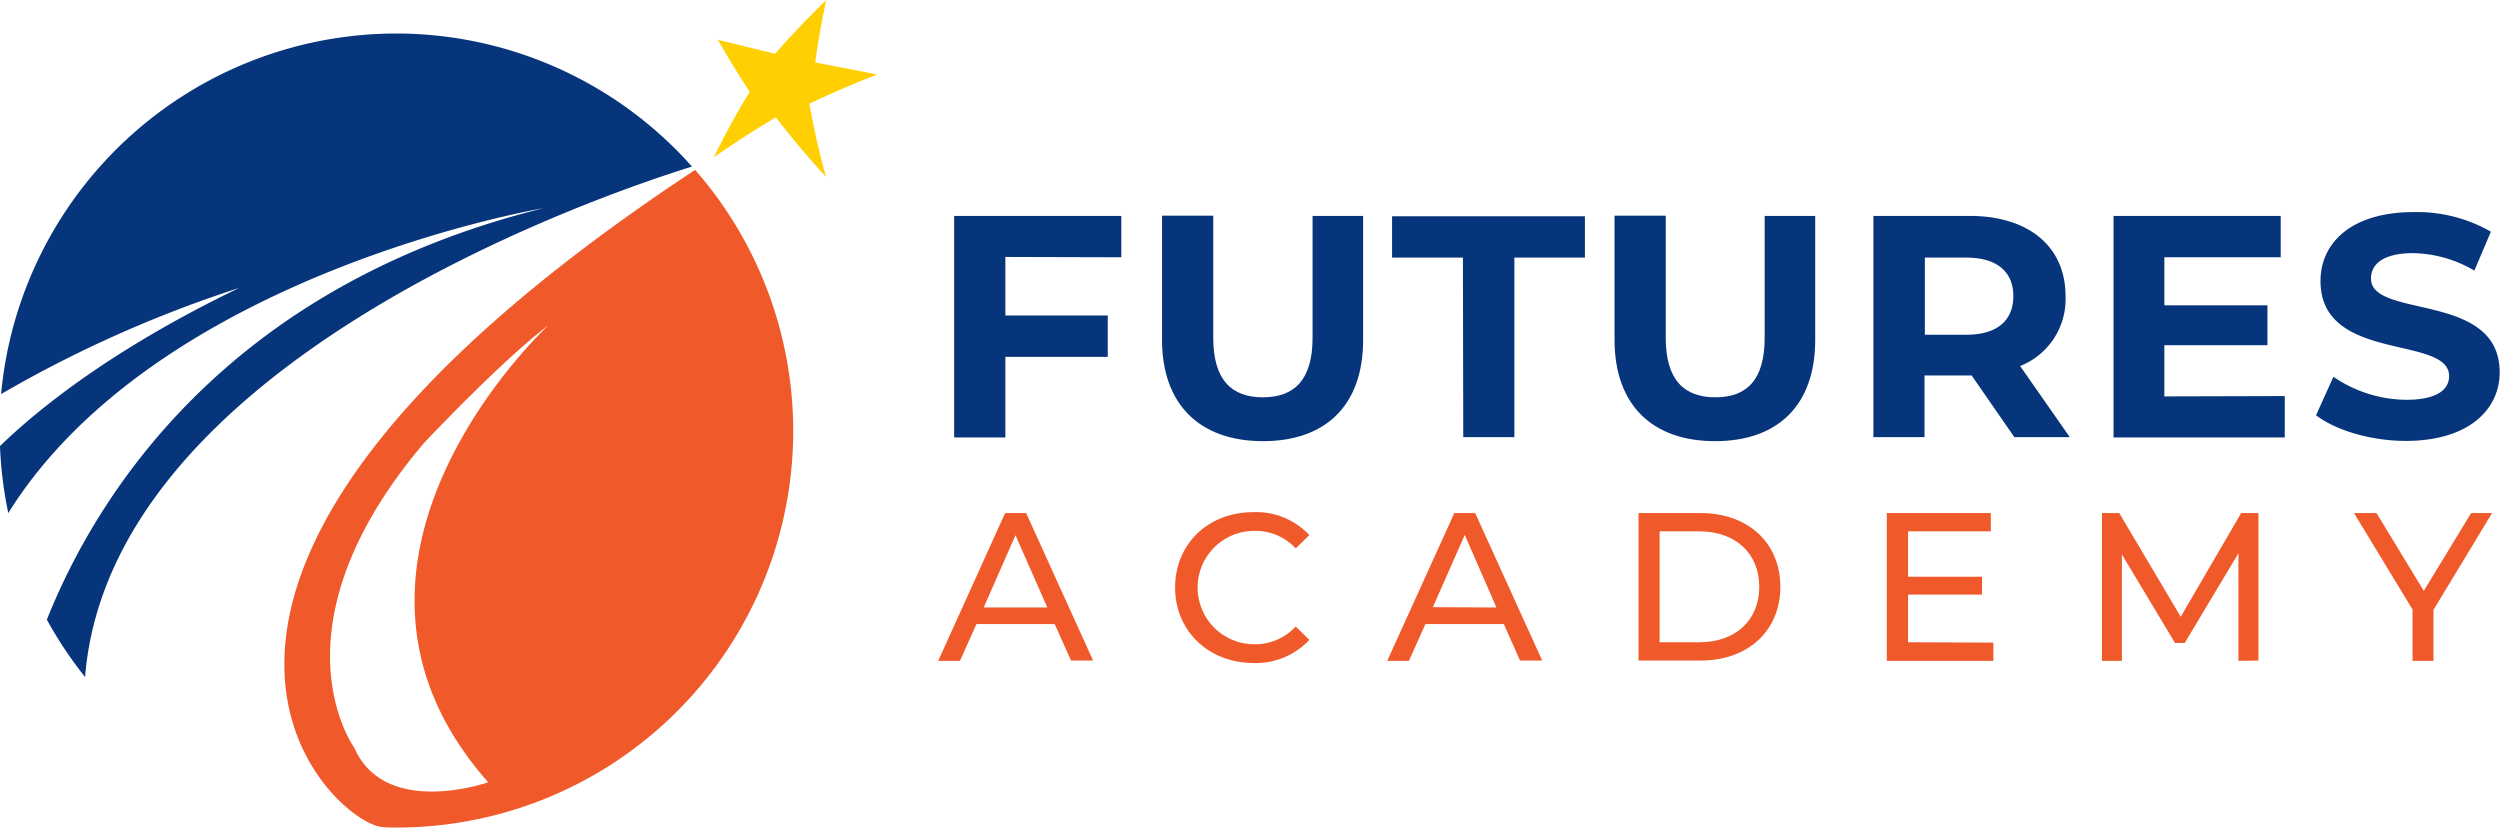
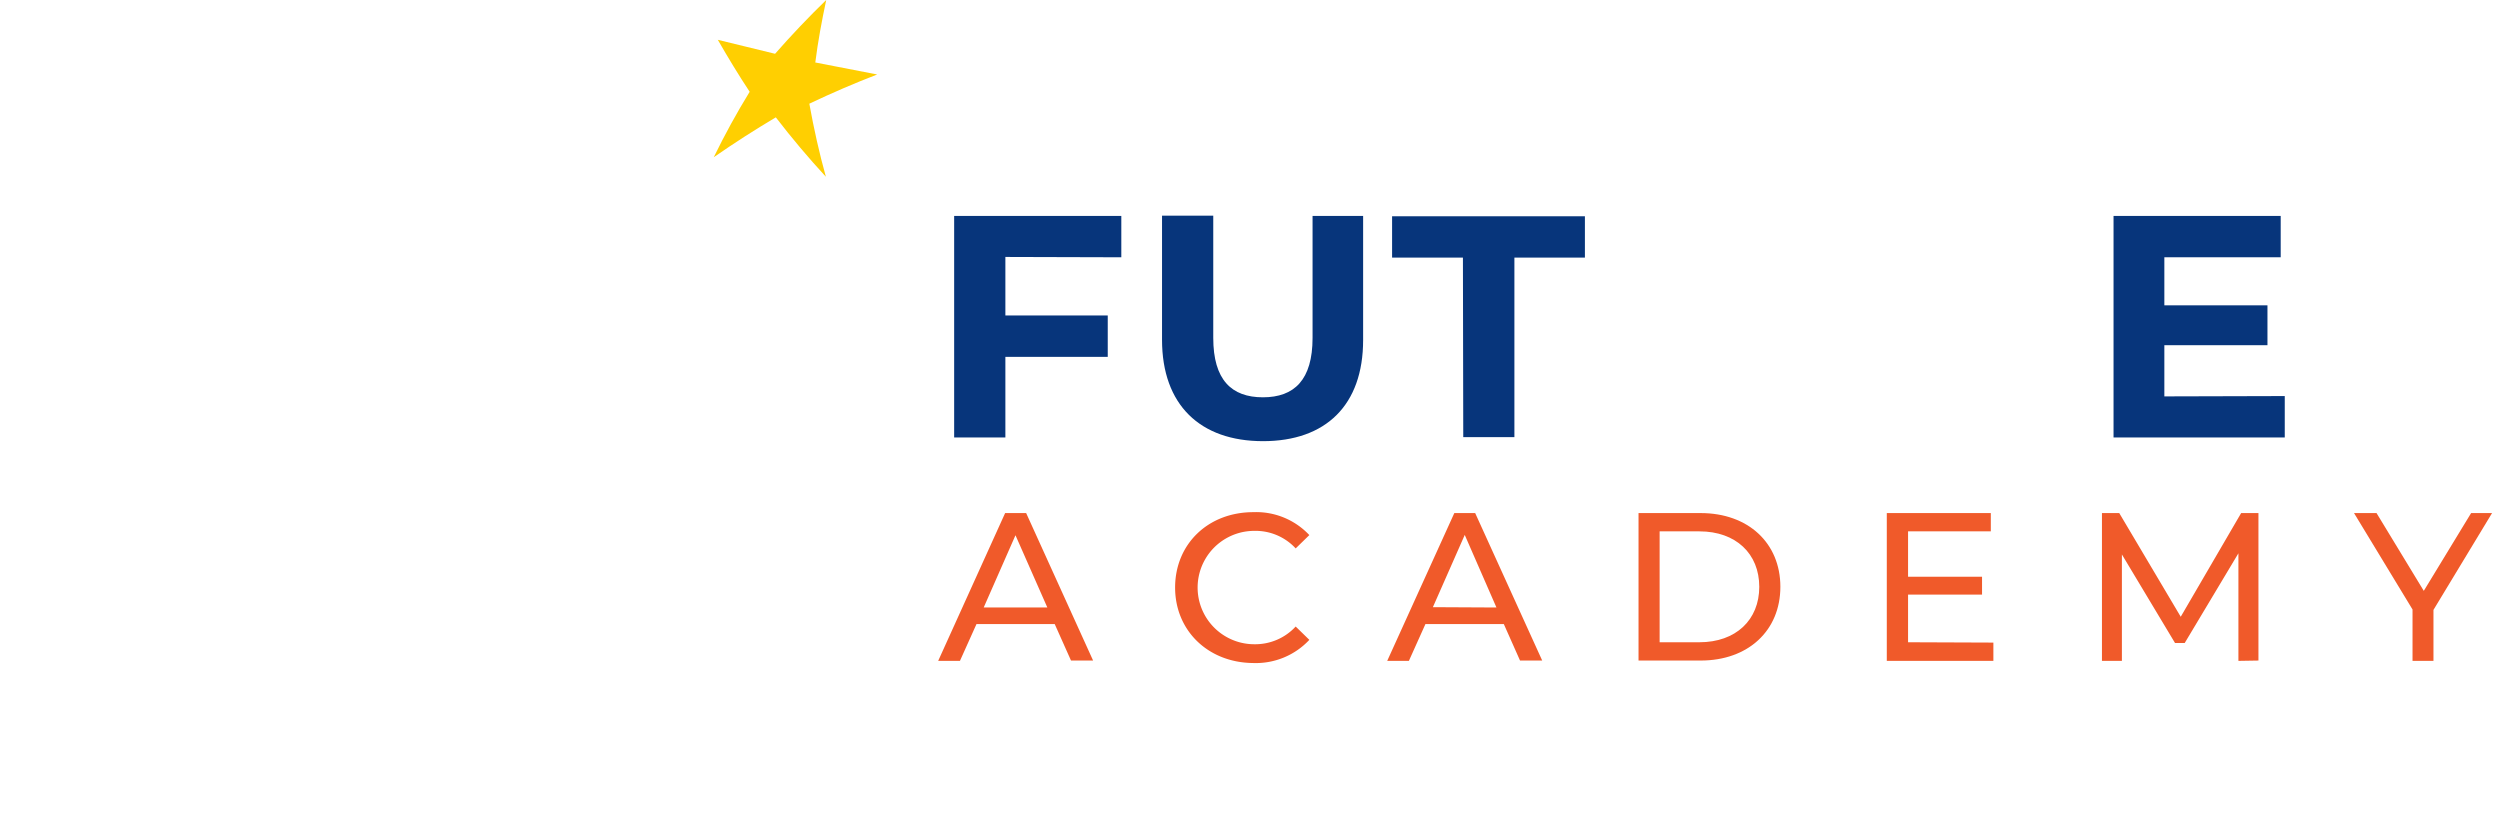
<svg xmlns="http://www.w3.org/2000/svg" viewBox="0 0 302.1 100">
  <defs>
    <style>.cls-1{fill:#07357b;}.cls-2{fill:#f05a2a;}.cls-3{fill:#ffcf01;}</style>
  </defs>
  <title>Asset 2</title>
  <g id="Layer_2">
    <g id="Layer_1-2">
      <path class="cls-1" d="M121.49,31.05v7.07h12.37v5H121.49v9.74H115.3V26.09h20.2v5Z" />
      <path class="cls-1" d="M140.42,41.06v-15h6.19V40.83c0,5.08,2.21,7.18,6,7.18s6-2.1,6-7.18V26.09h6.11v15c0,7.86-4.5,12.22-12.1,12.22S140.42,48.92,140.42,41.06Z" />
      <path class="cls-1" d="M176.78,31.13h-8.56v-5h23.3v5H183V52.82h-6.18Z" />
-       <path class="cls-1" d="M195.1,41.06v-15h6.19V40.83c0,5.08,2.21,7.18,6,7.18s5.95-2.1,5.95-7.18V26.09h6.11v15c0,7.86-4.5,12.22-12.1,12.22S195.1,48.92,195.1,41.06Z" />
-       <path class="cls-1" d="M243.41,52.82l-5.16-7.45h-5.69v7.45h-6.18V26.09H238c7.14,0,11.6,3.7,11.6,9.7a8.69,8.69,0,0,1-5.49,8.44l6,8.59ZM237.6,31.13h-5v9.32h5c3.78,0,5.69-1.76,5.69-4.66S241.38,31.13,237.6,31.13Z" />
      <path class="cls-1" d="M276.09,47.86v5H255.4V26.09h20.2v5H261.54v5.81H274v4.81H261.54v6.19Z" />
-       <path class="cls-1" d="M279.87,50.18l2.1-4.65a15.77,15.77,0,0,0,8.82,2.78c3.67,0,5.16-1.22,5.16-2.86,0-5-15.54-1.57-15.54-11.49,0-4.55,3.66-8.33,11.26-8.33A17.89,17.89,0,0,1,301,28L299,32.7a15,15,0,0,0-7.41-2.11c-3.66,0-5.08,1.38-5.08,3.06,0,4.93,15.55,1.53,15.55,11.34,0,4.47-3.71,8.29-11.35,8.29C286.52,53.28,282.24,52,279.87,50.18Z" />
      <path class="cls-2" d="M127.45,75.41H118l-2,4.45h-2.63L121.46,62H124l8.09,17.82h-2.67Zm-.89-2-3.85-8.73-3.84,8.73Z" />
      <path class="cls-2" d="M142,71c0-5.27,4-9.11,9.45-9.11a8.81,8.81,0,0,1,6.77,2.77l-1.65,1.61a6.6,6.6,0,0,0-5-2.12,6.85,6.85,0,1,0,0,13.7,6.65,6.65,0,0,0,5-2.14l1.65,1.61a8.85,8.85,0,0,1-6.8,2.8C146,80.07,142,76.22,142,71Z" />
      <path class="cls-2" d="M181.72,75.41h-9.47l-2,4.45h-2.62L175.74,62h2.52l8.1,17.82h-2.68Zm-.89-2L177,64.64l-3.85,8.73Z" />
      <path class="cls-2" d="M198,62h7.51c5.73,0,9.63,3.61,9.63,8.91s-3.9,8.91-9.63,8.91H198Zm7.36,15.61c4.4,0,7.23-2.7,7.23-6.7s-2.83-6.7-7.23-6.7h-4.81v13.4Z" />
      <path class="cls-2" d="M240.88,77.65v2.21H228V62h12.57v2.21h-10v5.48h8.94v2.16h-8.94v5.76Z" />
      <path class="cls-2" d="M270.49,79.86l0-13L264,77.7h-1.17L256.41,67V79.86H254V62h2.09l7.43,12.53L270.82,62h2.09l0,17.82Z" />
      <path class="cls-2" d="M294.06,73.7v6.16h-2.53V73.65L284.46,62h2.72l5.71,9.4,5.72-9.4h2.53Z" />
      <path class="cls-3" d="M93.66,6.5q3-3.42,6.18-6.5c-.53,2.51-1,5-1.32,7.55L106,9c-2.75,1.06-5.49,2.24-8.2,3.53.54,3,1.21,6,2,8.83q-3.14-3.4-6.05-7.18Q89.95,16.43,86.25,19q2-4.1,4.34-7.91C89.26,9.08,88,7,86.74,4.81Z" />
-       <path class="cls-2" d="M84,20.53c-74.63,49.2-44.82,78-38.1,79.37a14.37,14.37,0,0,0,2,.1A47.92,47.92,0,0,0,84,20.53Zm-25,74S46.53,98.92,42.8,90.33c0,0-10.53-14.43,8.43-36.79,0,0,9.4-10,15.07-14.26C66.3,39.28,35.35,67.8,59,94.54Z" />
-       <path class="cls-1" d="M47.88,4.05A48,48,0,0,0,.13,47.62,148,148,0,0,1,28.91,34.79C13.64,42.14,4.68,49.37,0,53.9A48.55,48.55,0,0,0,1,62C19.08,33,65.66,25.16,65.66,25.16c-38.86,9.63-54.25,35.31-60,49.72a48.84,48.84,0,0,0,4.62,6.93c3.07-38.1,62.36-58.27,73.34-61.68A47.83,47.83,0,0,0,47.88,4.05Z" />
    </g>
  </g>
</svg>